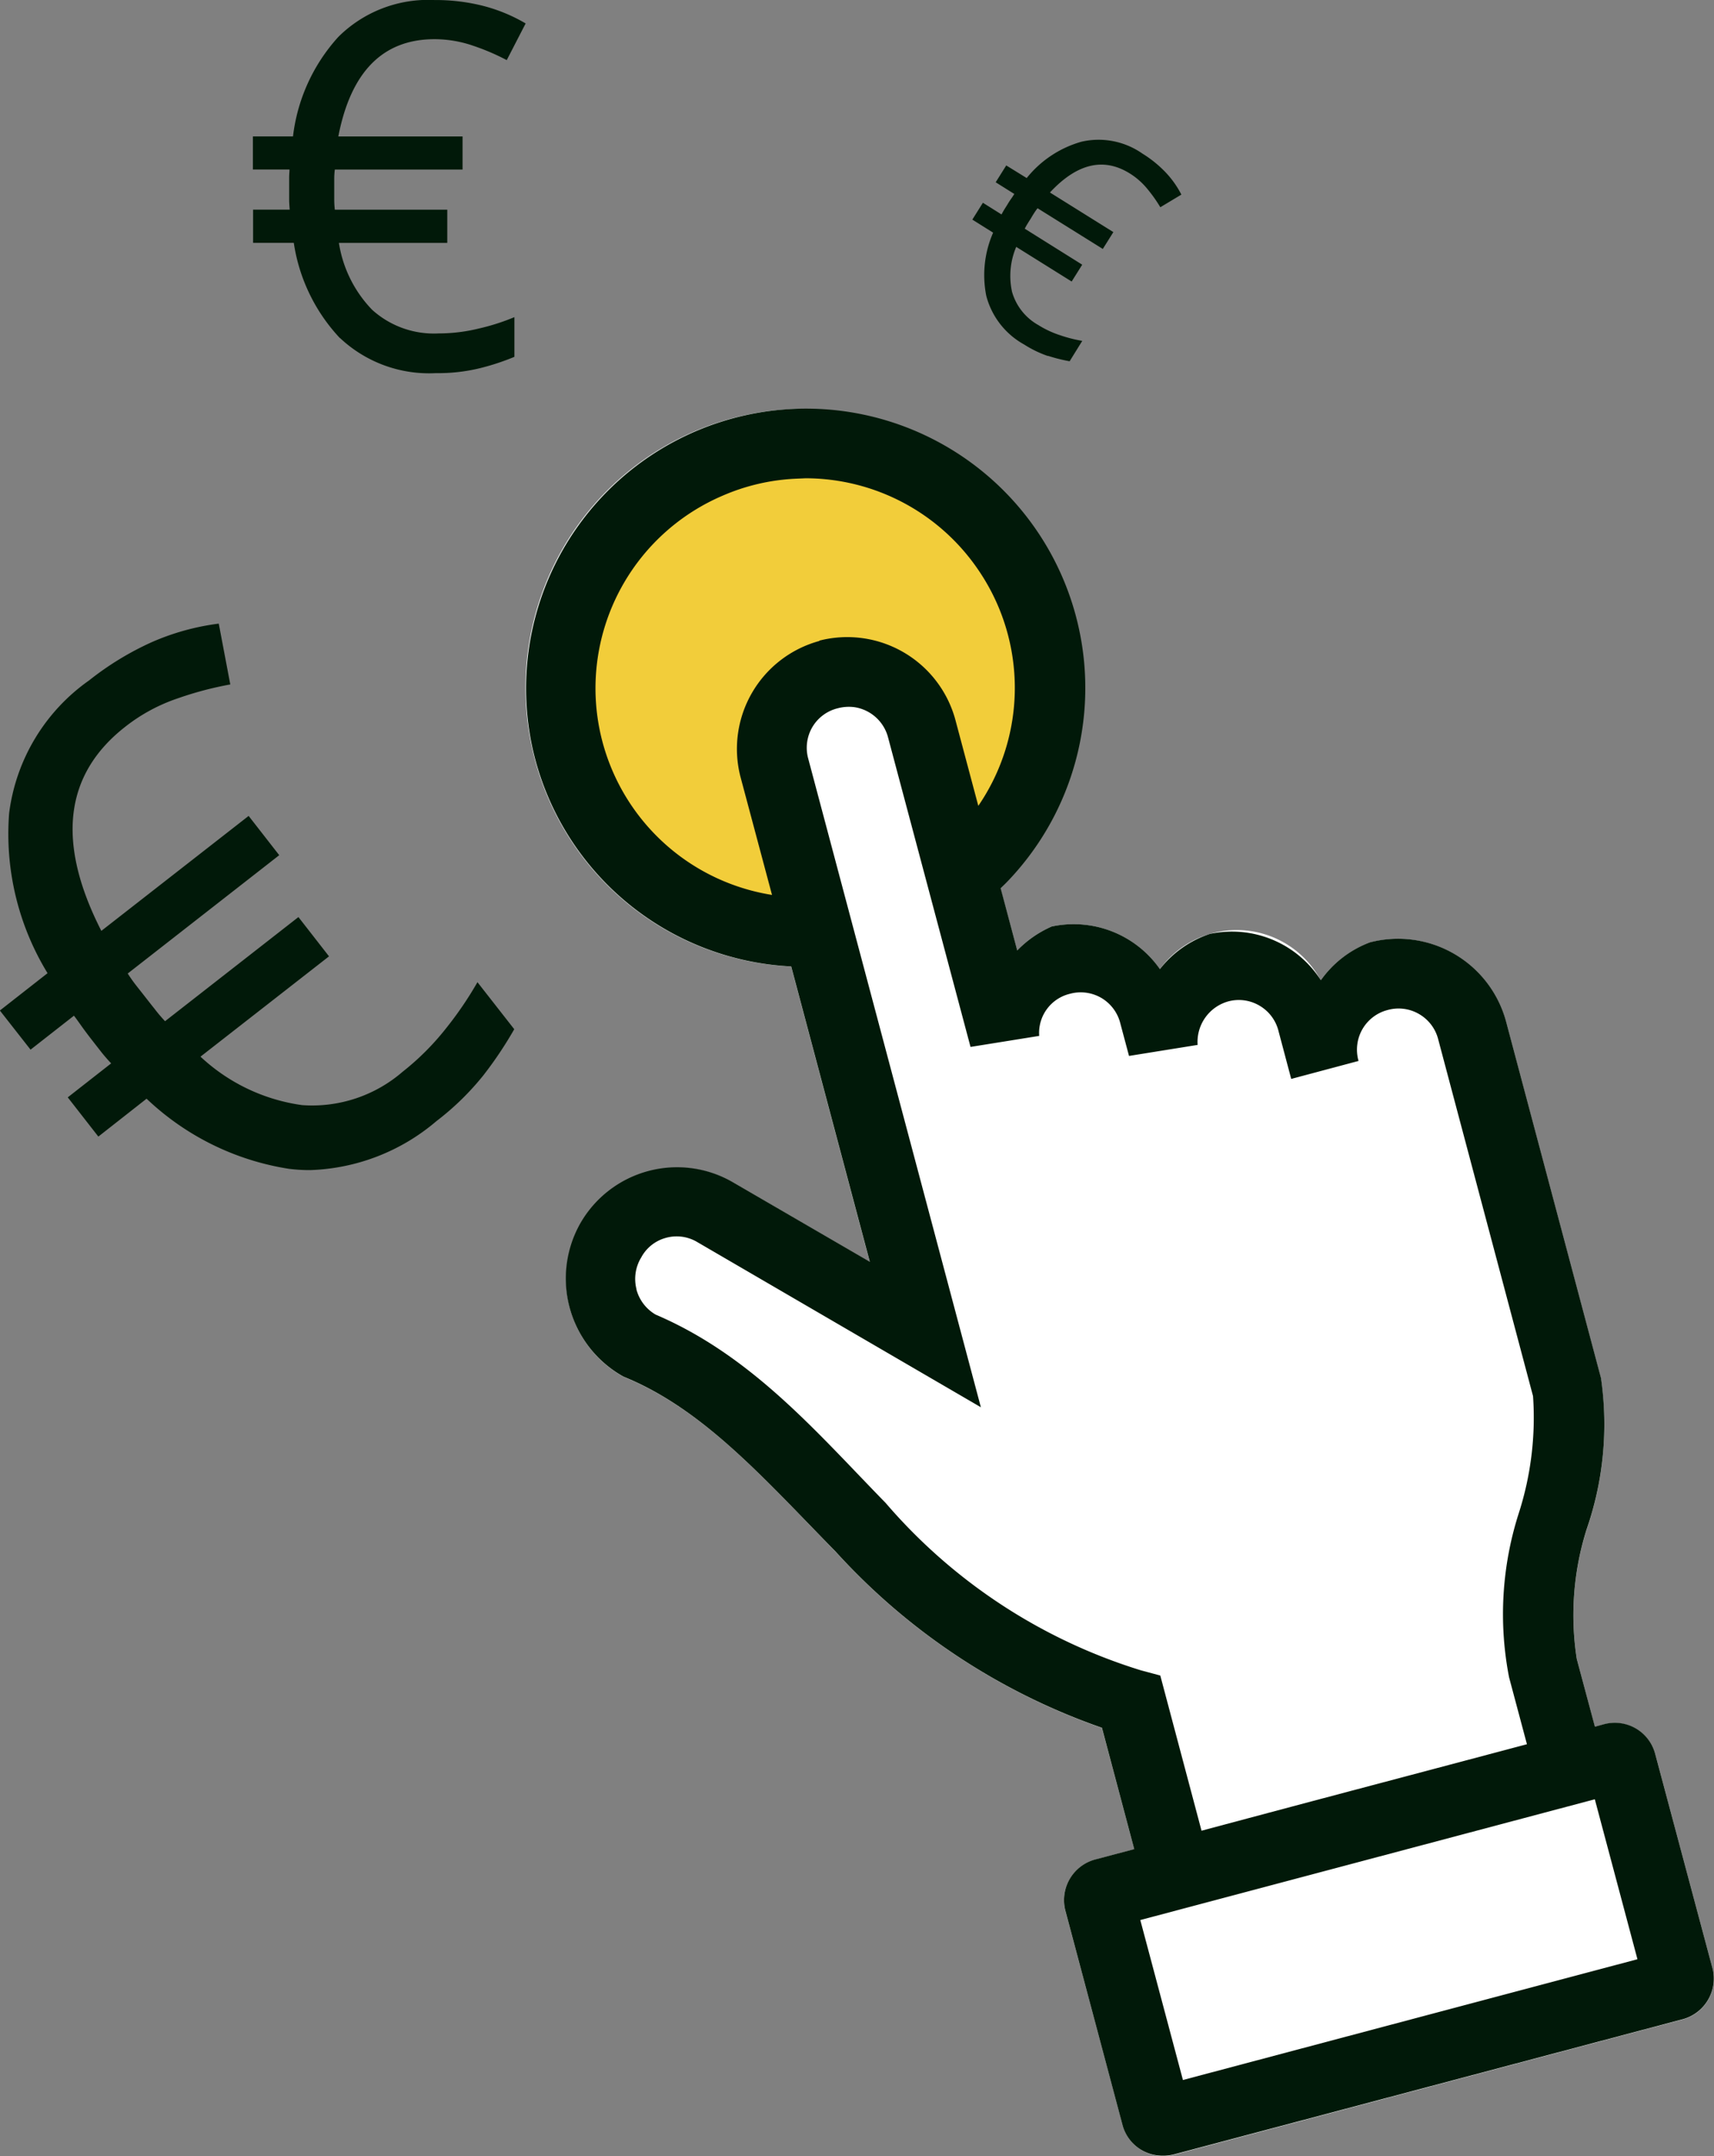
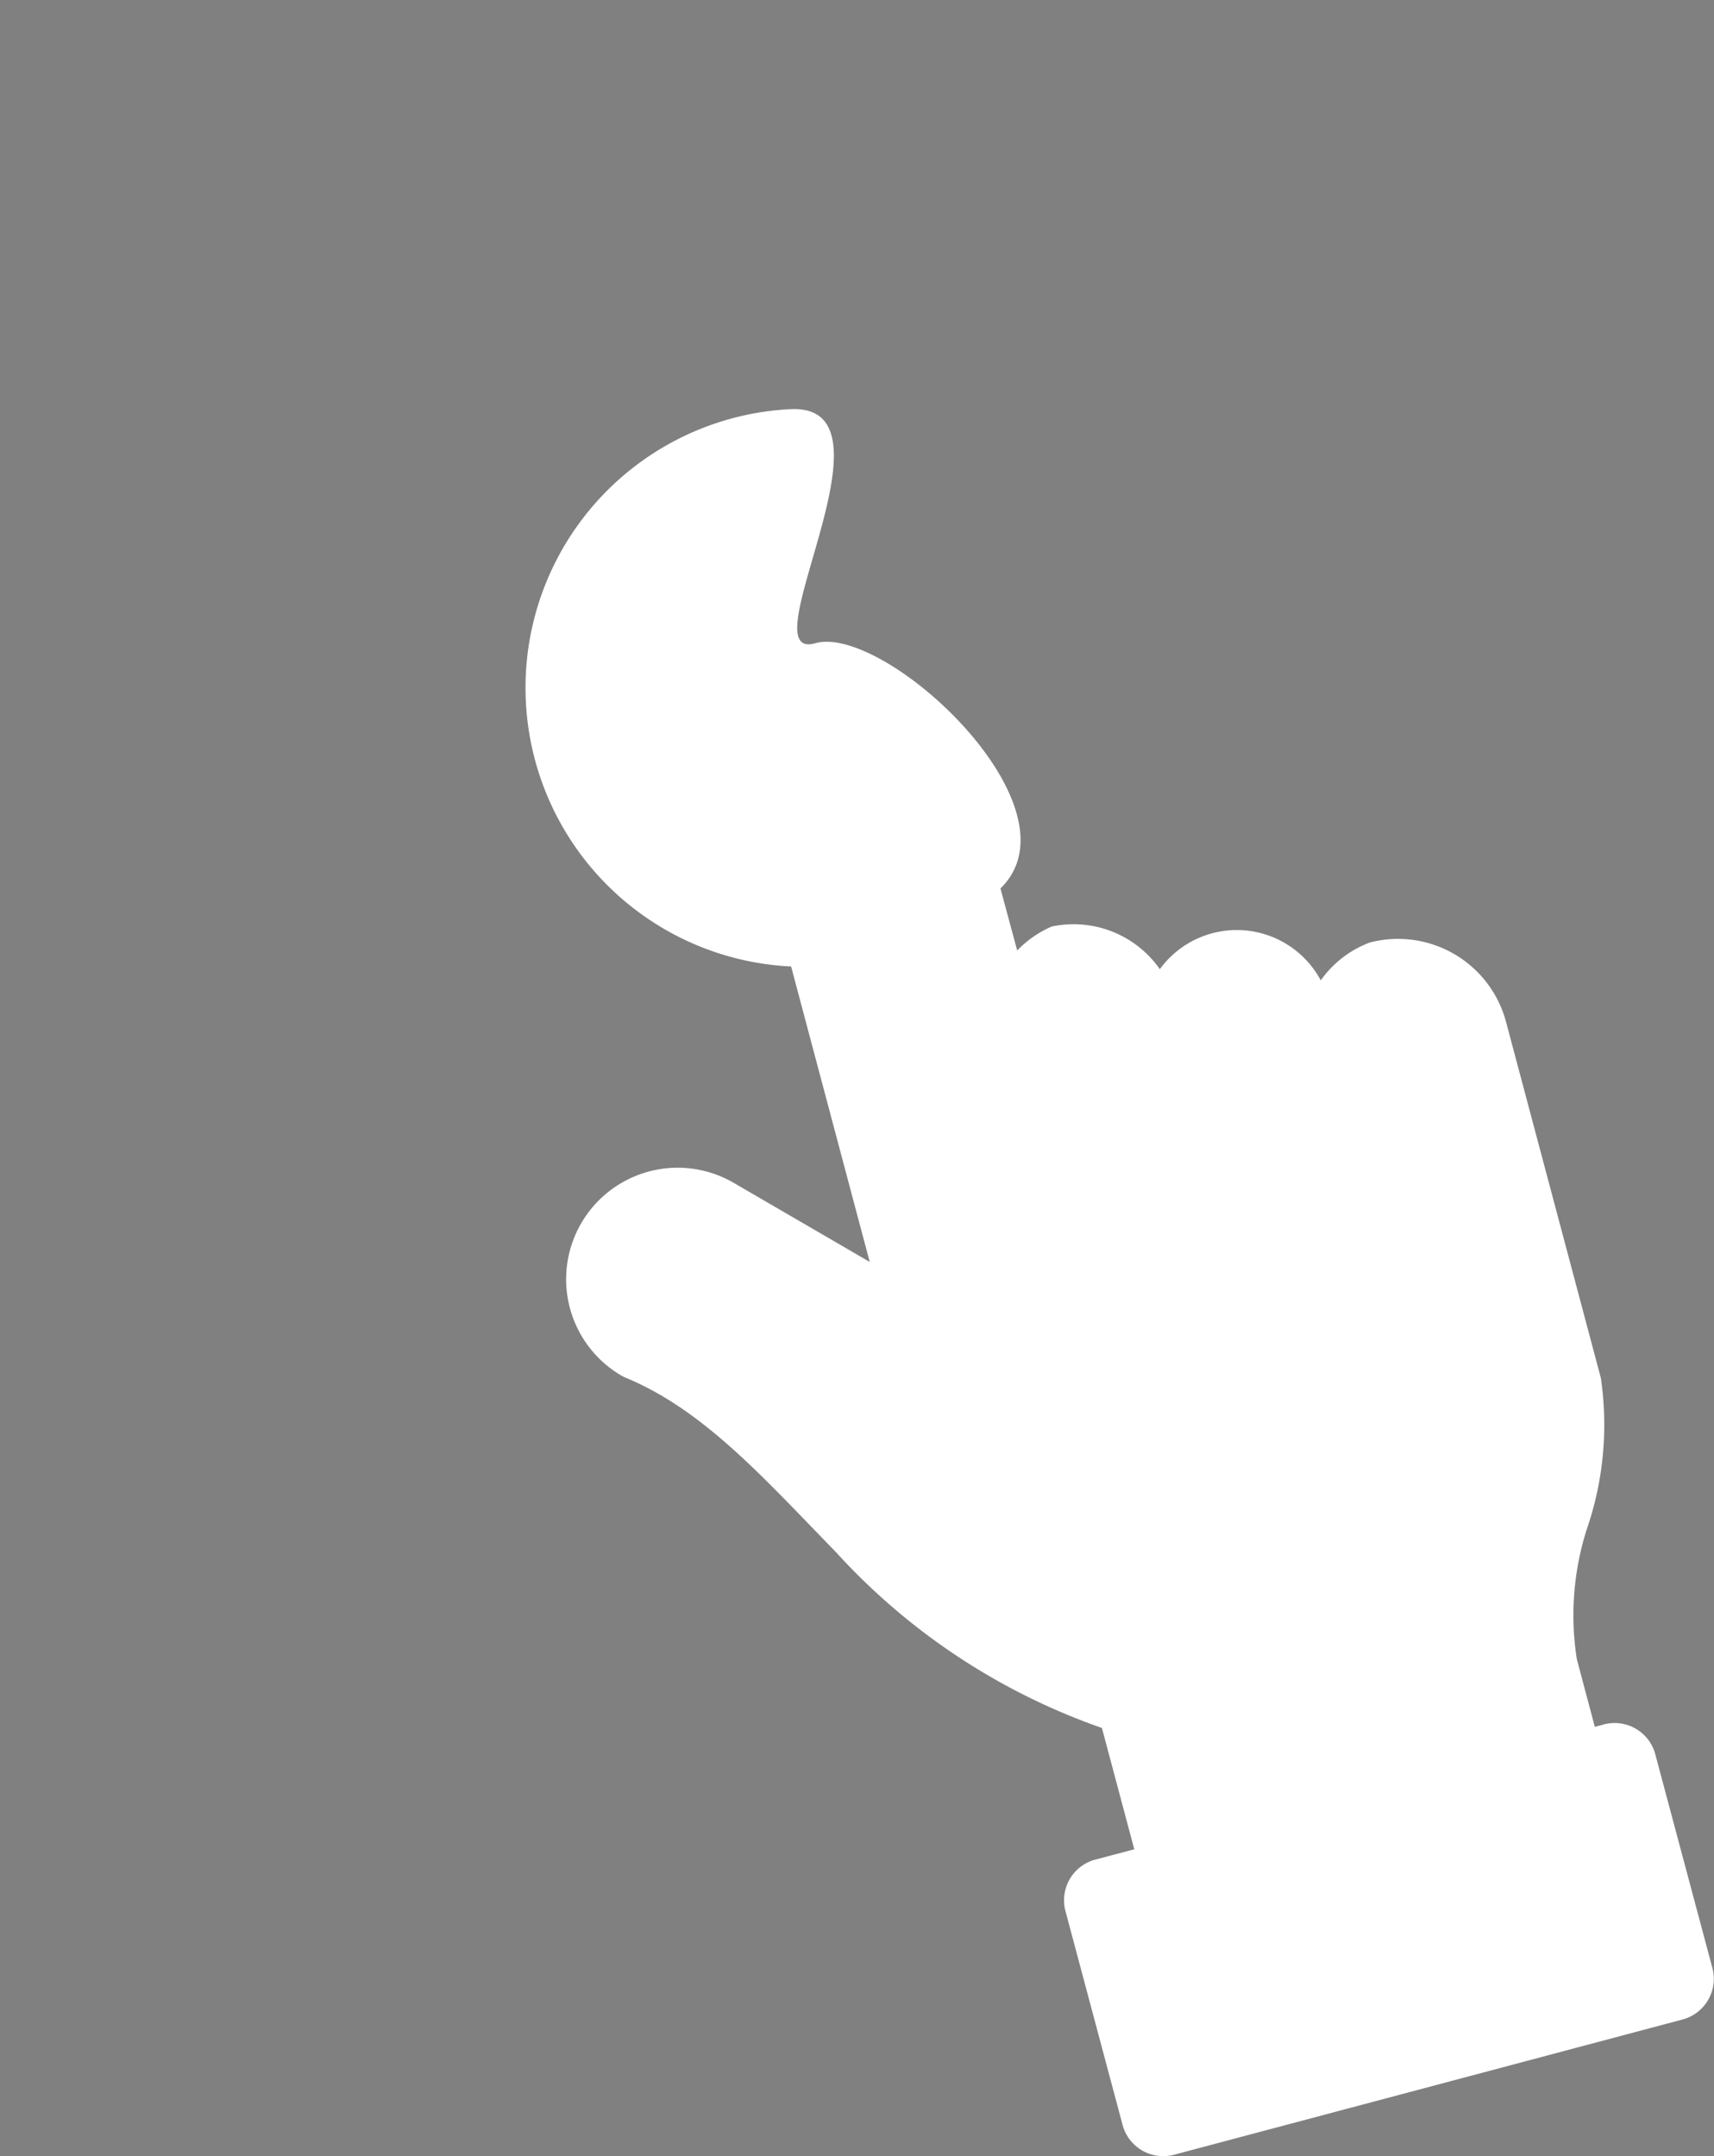
<svg xmlns="http://www.w3.org/2000/svg" id="Component_199_2" data-name="Component 199 – 2" width="40.727" height="51.219" viewBox="0 0 40.727 51.219">
  <rect x="0" y="0" width="40.727" height="51.219" fill="#808080" stroke="none" />
  <g id="Group_12537" data-name="Group 12537" transform="translate(-730.059 -194.038)">
    <path id="_1249da1c08b27944827400739d5b9d1d" data-name="1249da1c08b27944827400739d5b9d1d" d="M22.54,7.014a6.628,6.628,0,0,0,.017,13.24l1.868,7.019L21.169,25.38a2.65,2.65,0,0,0-2.653,4.588l.05.028.05.023c1.875.774,3.3,2.4,5,4.141a15.411,15.411,0,0,0,6.326,4.184l.769,2.882-.93.246a1,1,0,0,0-.711,1.2L30.44,47.8a1,1,0,0,0,1.209.684L43.74,45.269a1,1,0,0,0,.714-1.2l-1.37-5.126a1,1,0,0,0-1.212-.684l-.218.058-.428-1.611a6.74,6.74,0,0,1,.232-3.068,7.628,7.628,0,0,0,.345-3.57l0-.017-2.261-8.491a2.657,2.657,0,0,0-3.233-1.876,2.5,2.5,0,0,0-1.167.9,2.263,2.263,0,0,0-3.824-.266,2.5,2.5,0,0,0-2.569-1.013h0a2.523,2.523,0,0,0-.82.57L27.531,18.4l0,0c1.985-1.93-2.756-6.294-4.4-5.825s2.167-5.714-.6-5.56Z" transform="translate(726.3 196.744)" fill="#fff" />
-     <path id="Path_11729" data-name="Path 11729" d="M748.664,213.509l.7,2.151-1.607.259s-2.514-1.3-2.618-1.348-1.762-3.214-1.866-3.343a25.238,25.238,0,0,1,.13-2.876l1.5-1.918,2.41-1.5,3.162-.233,2.255,1.218,1.581,2.2.622,1.892v2.307l-1.685,2.021-.7.44-.7-3.551-.985-1.088-1.814-.129-.648,1.218.13,1.218Z" fill="#f2cd3a" />
  </g>
  <g id="Group_12549" data-name="Group 12549" transform="translate(-730.059 -194.038)">
-     <path id="Union_26" data-name="Union 26" d="M-10619.4-6889.851l-1.367-5.127a1,1,0,0,1,.71-1.2l.93-.246-.767-2.883a15.375,15.375,0,0,1-6.327-4.184c-1.707-1.742-3.128-3.367-5-4.141l-.048-.021-.051-.029a2.666,2.666,0,0,1-.962-3.621,2.65,2.65,0,0,1,3.615-.967l3.257,1.892-1.868-7.016a6.635,6.635,0,0,1-6.14-5.154,6.642,6.642,0,0,1,1.187-5.461,6.651,6.651,0,0,1,4.935-2.626,6.637,6.637,0,0,1,6.447,3.959,6.637,6.637,0,0,1-1.451,7.425l0,.005.393,1.472a2.562,2.562,0,0,1,.82-.569h0a2.5,2.5,0,0,1,2.57,1.013,2.5,2.5,0,0,1,1.186-.836,2.507,2.507,0,0,1,2.638,1.1,2.5,2.5,0,0,1,1.167-.9,2.658,2.658,0,0,1,3.233,1.876l2.261,8.491,0,.016a7.627,7.627,0,0,1-.348,3.569,6.771,6.771,0,0,0-.232,3.07l.431,1.611.216-.059a.993.993,0,0,1,1.211.684l1.37,5.125a1,1,0,0,1-.713,1.2l-12.09,3.211a.953.953,0,0,1-.245.031A.984.984,0,0,1-10619.4-6889.851Zm.417-4.889,1.013,3.8,10.8-2.869-1.013-3.8Zm-11.973-14.983a.984.984,0,0,0,.457.6c2.29.978,3.829,2.8,5.464,4.473a13.069,13.069,0,0,0,6.068,3.978l.459.123.98,3.687c3.024-.81,5.162-1.371,7.732-2.055l-.425-1.592a7.86,7.86,0,0,1,.225-3.877,7.414,7.414,0,0,0,.345-2.8l-2.25-8.464a.969.969,0,0,0-.451-.609.966.966,0,0,0-.754-.1.972.972,0,0,0-.6.457.978.978,0,0,0-.091.753l-1.6.427-.3-1.13a.969.969,0,0,0-.451-.609.966.966,0,0,0-.754-.1,1,1,0,0,0-.719,1.031l-1.63.262-.205-.767a.975.975,0,0,0-.449-.609.973.973,0,0,0-.751-.1.955.955,0,0,0-.729,1l-1.632.262-1.956-7.34a.977.977,0,0,0-.807-.732,1.024,1.024,0,0,0-.393.027v0a.967.967,0,0,0-.607.455.974.974,0,0,0-.091.75l4.1,15.4-6.73-3.919a.956.956,0,0,0-.748-.107.944.944,0,0,0-.593.468h0A.978.978,0,0,0-10630.953-6909.723Zm3.752-19.256a4.916,4.916,0,0,0-1.7.4,4.977,4.977,0,0,0-2.987,5.186,4.976,4.976,0,0,0,4.157,4.3l-.748-2.8a2.658,2.658,0,0,1,1.873-3.233v-.008a2.662,2.662,0,0,1,3.232,1.881l.545,2.044a4.961,4.961,0,0,0,.029-5.562,4.972,4.972,0,0,0-4.138-2.22C-10627.024-6928.986-10627.113-6928.984-10627.2-6928.979Zm-12,16.394a6.32,6.32,0,0,1-3.391-1.667l-1.146.9-.727-.932,1.031-.807c-.1-.107-.179-.2-.238-.275l-.234-.3c-.083-.107-.161-.211-.235-.315s-.131-.185-.177-.243l-1.031.807-.729-.93,1.133-.887a6.34,6.34,0,0,1-.913-3.8,4.557,4.557,0,0,1,1.9-3.155,7.061,7.061,0,0,1,1.47-.9,5.742,5.742,0,0,1,1.611-.449l.274,1.445a8.119,8.119,0,0,0-1.25.331,4.164,4.164,0,0,0-1.242.671q-2.181,1.7-.572,4.852l3.5-2.731.727.933-3.6,2.811c.064.1.131.195.2.283s.139.176.214.272.139.179.219.278a3.661,3.661,0,0,0,.254.3l3.169-2.474.727.933-3.054,2.383a4.415,4.415,0,0,0,2.412,1.151,3.285,3.285,0,0,0,2.392-.793,6.175,6.175,0,0,0,1.018-1.015,8.553,8.553,0,0,0,.759-1.112l.874,1.117a9.18,9.18,0,0,1-.729,1.09,6.422,6.422,0,0,1-1.119,1.093,4.859,4.859,0,0,1-3,1.164A3.961,3.961,0,0,1-10639.2-6912.585Zm1.2-19.739a4.211,4.211,0,0,1-1.093-2.26h-.967v-.788h.87c-.008-.1-.013-.176-.013-.241v-.254c0-.088,0-.176,0-.259s.008-.152.008-.2h-.87v-.786h.953a4.255,4.255,0,0,1,1.077-2.364,3.026,3.026,0,0,1,2.287-.876,4.583,4.583,0,0,1,1.136.134,3.907,3.907,0,0,1,1.028.422l-.449.871a5.412,5.412,0,0,0-.791-.339,2.826,2.826,0,0,0-.924-.158q-1.84,0-2.287,2.311h2.952v.786h-3.035a1.725,1.725,0,0,0-.014.23v.465a2.127,2.127,0,0,0,.014.259h2.672v.788h-2.575a2.931,2.931,0,0,0,.79,1.59,2.188,2.188,0,0,0,1.579.561,3.987,3.987,0,0,0,.949-.115,5.14,5.14,0,0,0,.852-.272v.943a5.679,5.679,0,0,1-.828.272,4.169,4.169,0,0,1-1.034.115A3.089,3.089,0,0,1-10638-6932.324Zm16.824.428a2.643,2.643,0,0,1-.563-.273,1.856,1.856,0,0,1-.9-1.157,2.514,2.514,0,0,1,.163-1.5l-.494-.31.251-.4.443.278c.027-.053.051-.094.072-.128s.048-.075.08-.128.057-.091.086-.131.051-.078.066-.1l-.443-.278.251-.4.486.3a2.556,2.556,0,0,1,1.3-.863,1.814,1.814,0,0,1,1.448.281,2.787,2.787,0,0,1,.537.43,2.274,2.274,0,0,1,.39.545l-.5.3a3.461,3.461,0,0,0-.3-.425,1.7,1.7,0,0,0-.423-.376q-.937-.585-1.9.451l1.507.941-.251.4-1.55-.967a1.324,1.324,0,0,0-.08.112c-.024.038-.049.078-.072.118s-.051.078-.075.12a1.3,1.3,0,0,0-.077.136l1.365.855-.251.4-1.317-.823a1.763,1.763,0,0,0-.1,1.066,1.318,1.318,0,0,0,.625.791,2.315,2.315,0,0,0,.521.243,3.326,3.326,0,0,0,.523.133l-.3.484A3.915,3.915,0,0,1-10621.177-6931.9Z" transform="translate(11376.137 7134.391)" fill="#011909" />
-   </g>
+     </g>
</svg>